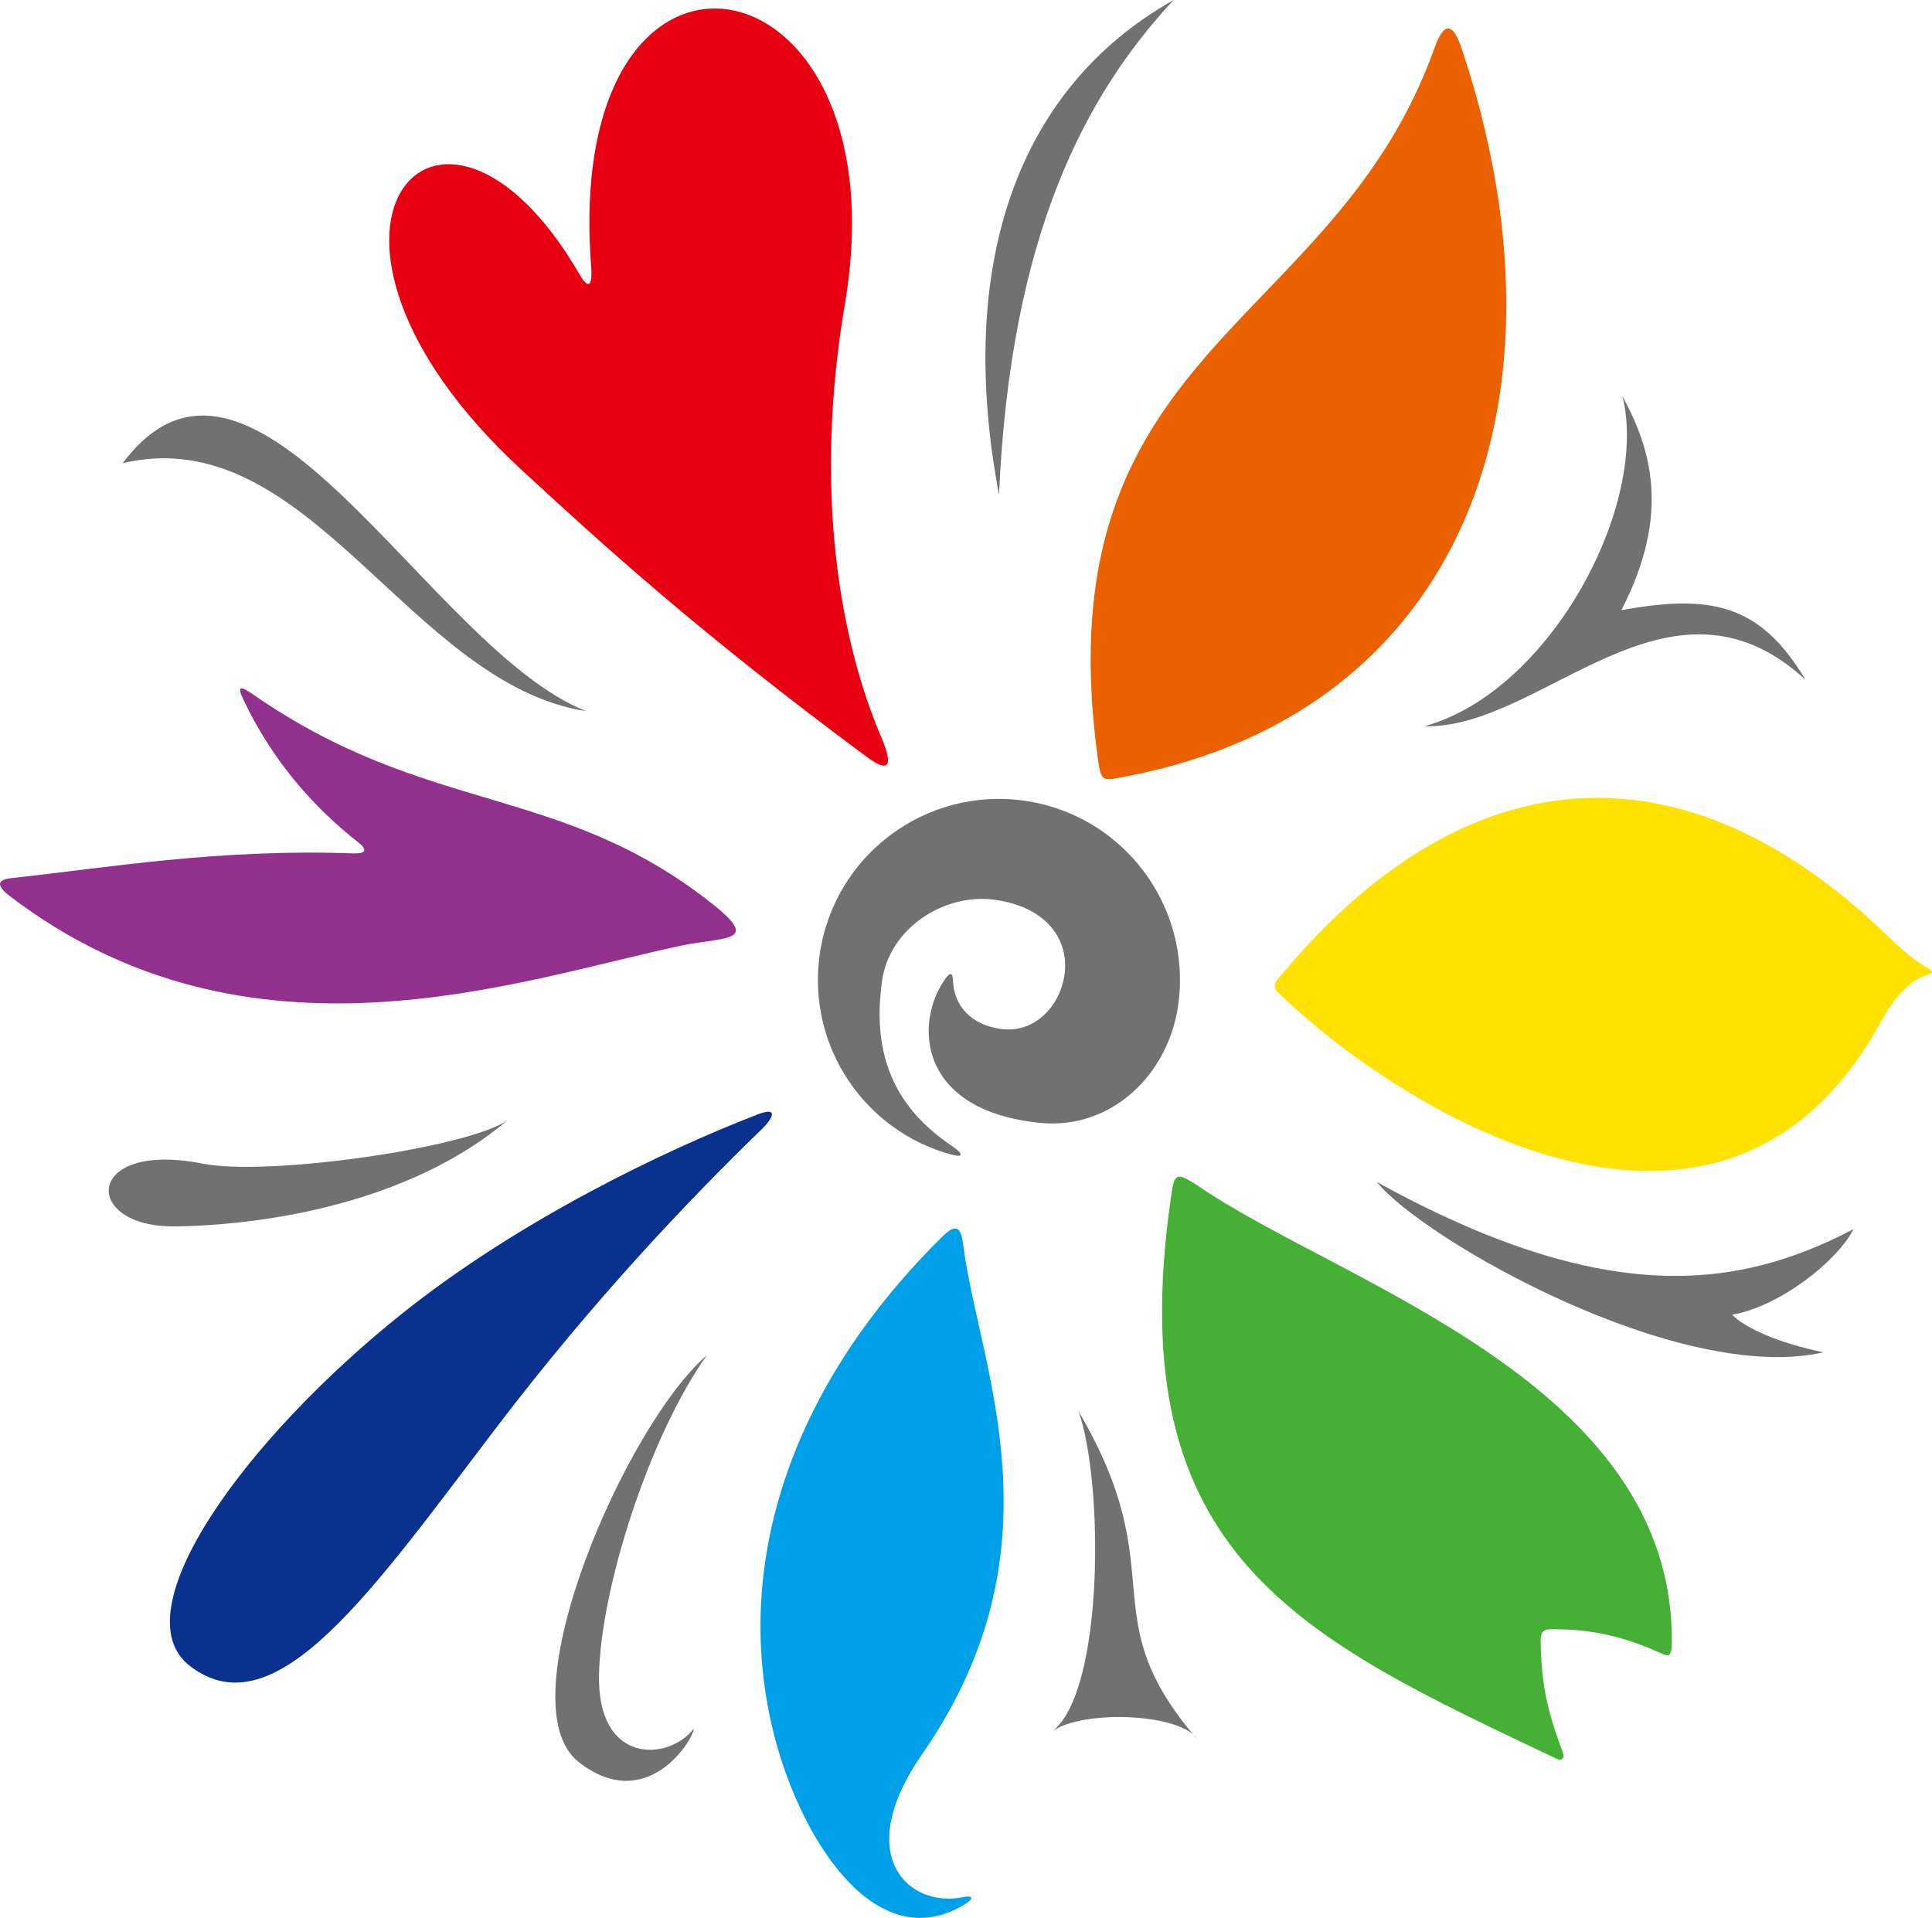
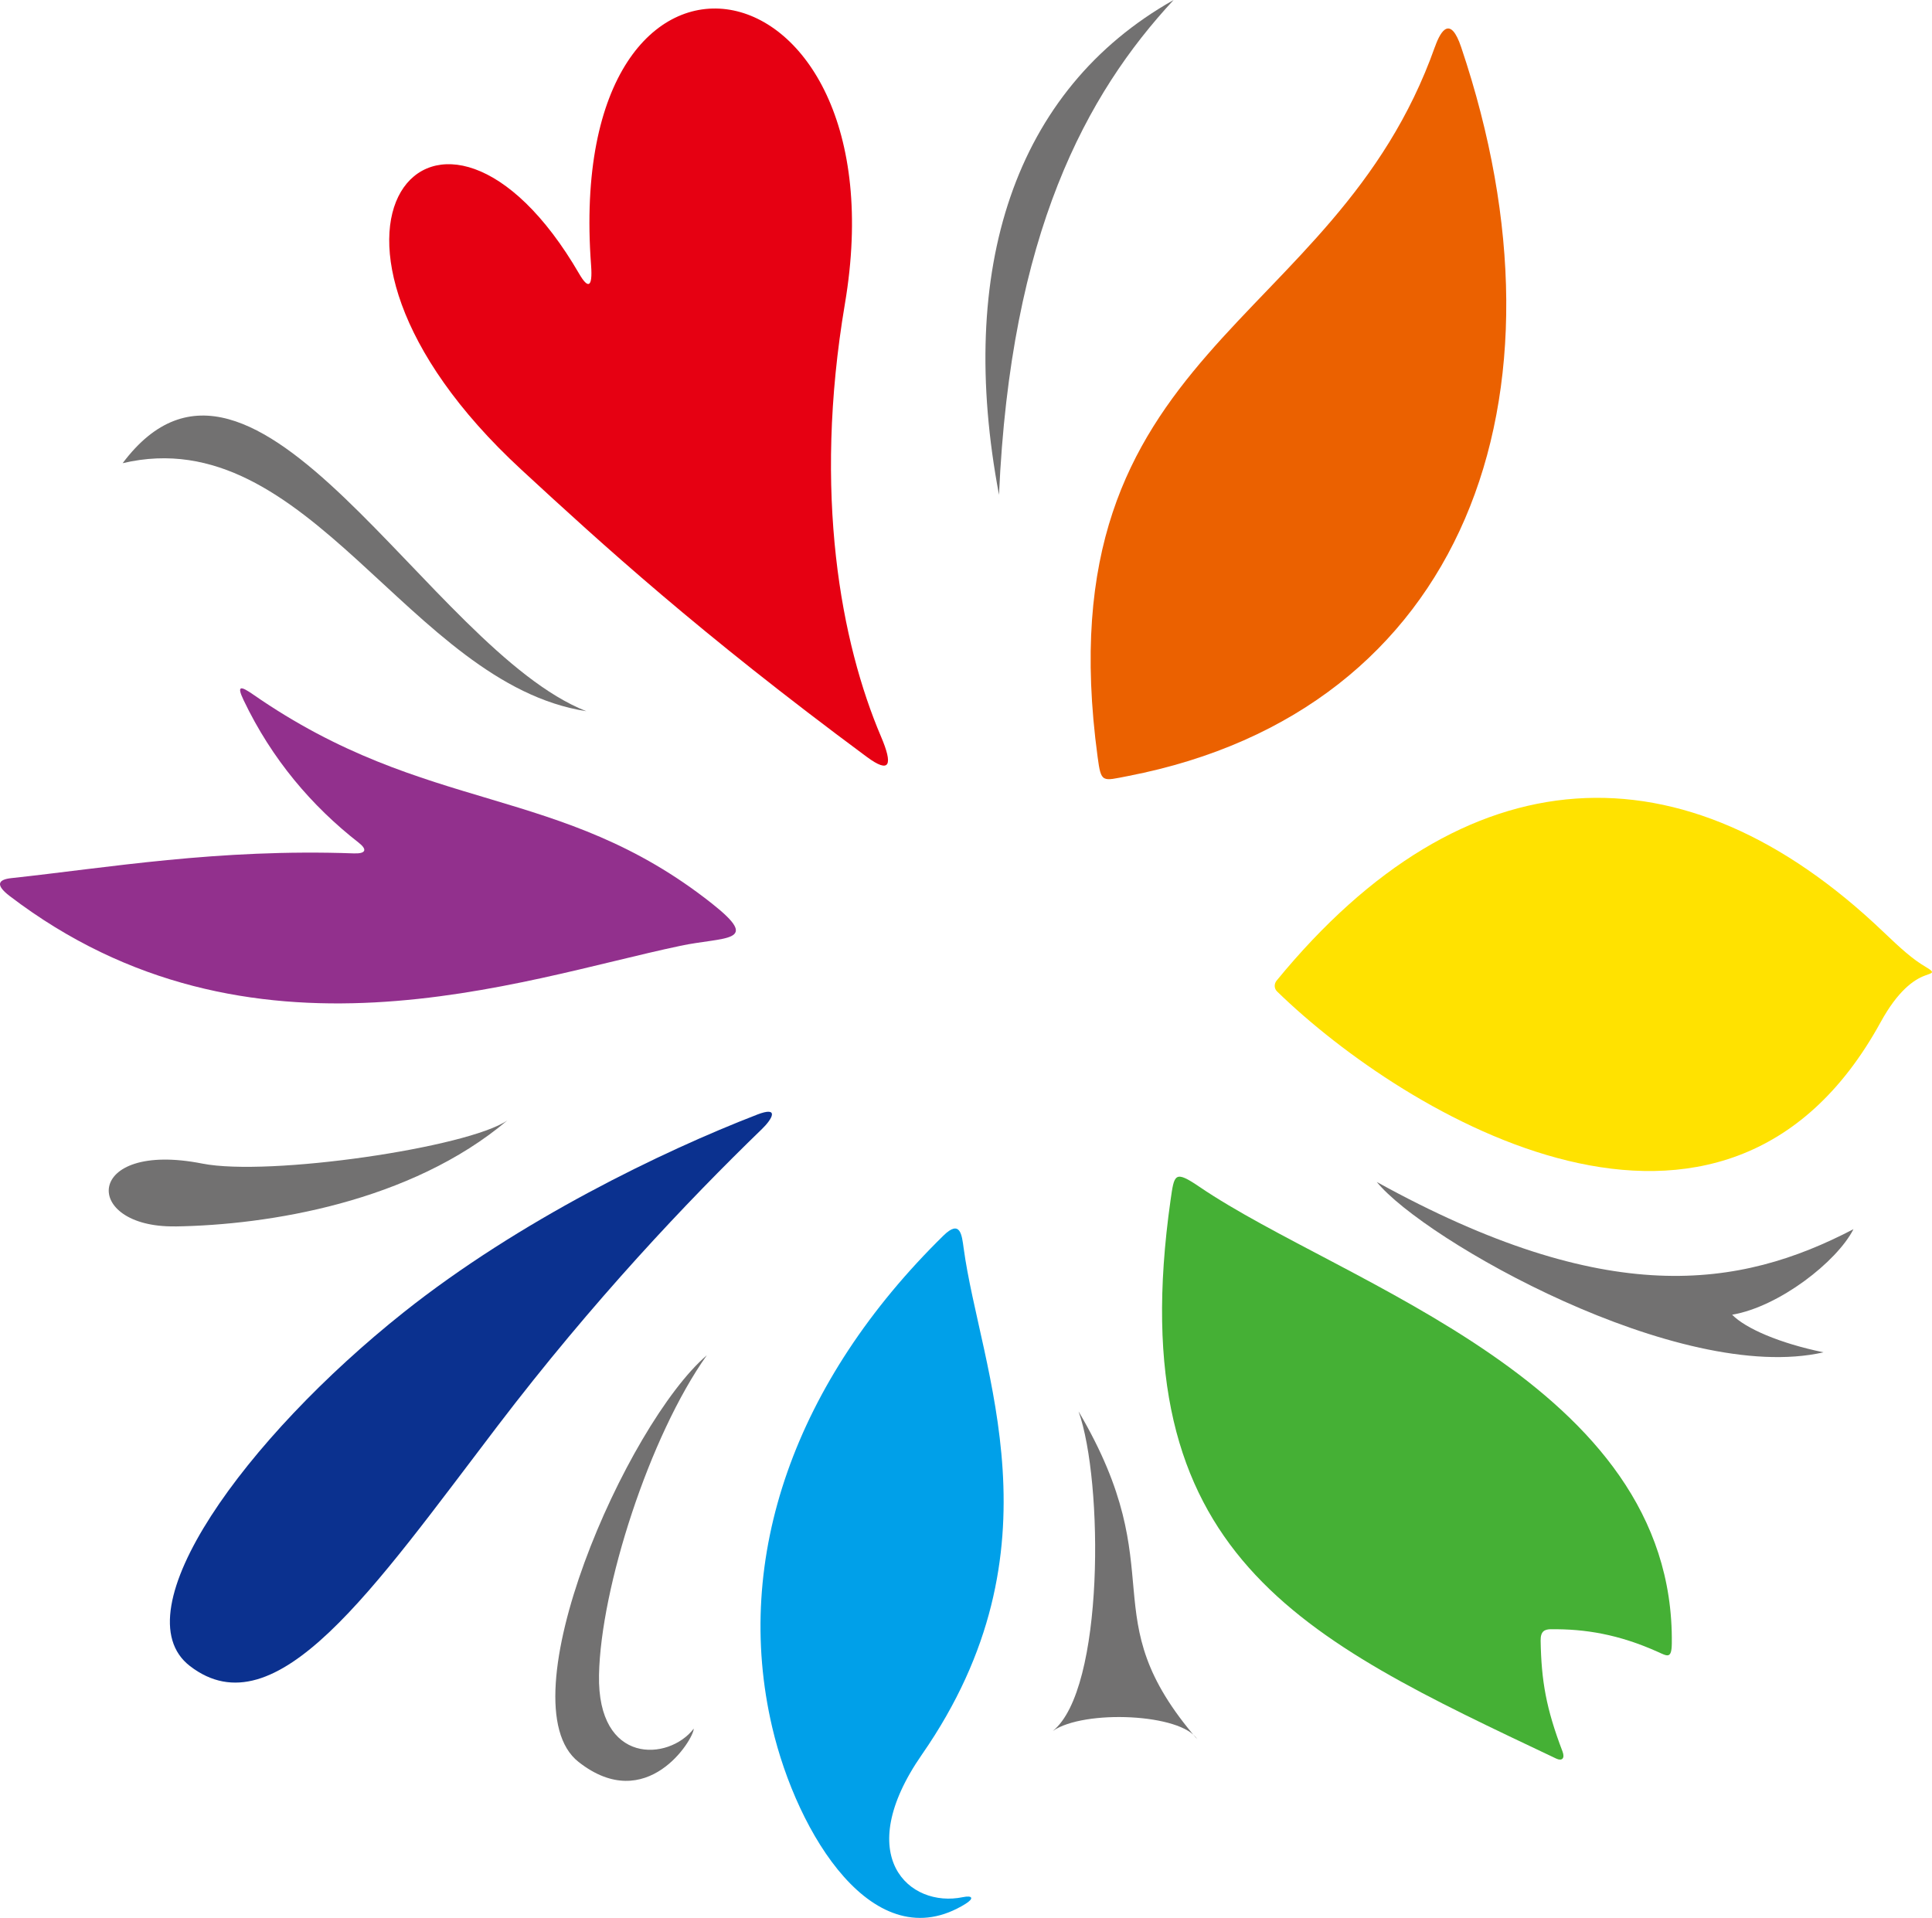
<svg xmlns="http://www.w3.org/2000/svg" id="design" version="1.1" viewBox="0 0 387.52 384.71">
  <defs>
    <style>
      .st0 {
        fill: #727171;
      }

      .st1 {
        fill: #ffe200;
      }

      .st2 {
        fill: #45b035;
      }

      .st3 {
        fill: #eb6100;
      }

      .st4 {
        fill: #00a0e9;
      }

      .st5 {
        fill: #0b318f;
      }

      .st6 {
        fill: #e60012;
      }

      .st7 {
        fill: #92308d;
      }
    </style>
  </defs>
  <g>
    <path class="st3" d="M287.82,9.38c-20.25,57.22-78.82,59.89-67.66,142.46.71,5.29.88,4.83,6.12,3.82,67.38-13.07,90.52-75.8,66.8-146.2-2.11-6.26-4.03-3.53-5.25-.08h-.01Z" />
    <path class="st2" d="M311.11,326.81c6.78-.08,13.56,1.01,21.42,4.54,1.91.86,2.76,1.47,2.8-1.67.64-52.26-65.8-71.95-94.72-91.6-5.04-3.42-5.07-2.58-5.82,2.66-10.16,71.49,26.25,87.77,77.37,112.02,1.15.54,1.77-.06,1.25-1.43-3.29-8.62-4.25-14.17-4.39-22.23-.03-1.94.83-2.28,2.1-2.3h0Z" />
-     <path class="st6" d="M104.55,94.19c16.41,15.15,35.55,32.62,69.28,57.61,4.77,3.54,5.28,1.58,2.9-4.01-8-18.76-13.72-48.64-7.26-86.84,12.05-71.21-56.57-83.51-50.91-7.73.34,4.56-.63,4.73-2.37,1.73-28.14-48.46-63.39-8.55-11.65,39.23h.01Z" />
+     <path class="st6" d="M104.55,94.19c16.41,15.15,35.55,32.62,69.28,57.61,4.77,3.54,5.28,1.58,2.9-4.01-8-18.76-13.72-48.64-7.26-86.84,12.05-71.21-56.57-83.51-50.91-7.73.34,4.56-.63,4.73-2.37,1.73-28.14-48.46-63.39-8.55-11.65,39.23Z" />
    <path class="st7" d="M136.4,189.74c-32.26,6.78-86.26,26.77-134.45-10-2.97-2.27-2.3-3.32.34-3.6,19.15-2.06,41.45-5.94,68.66-4.96,2.48.09,2.76-.77.97-2.17-9.35-7.29-17.39-16.69-23.06-28.57-1.48-3.1-.5-2.8,1.92-1.13,34.98,24.29,61.48,17.78,92.01,41.92,10.03,7.93,2.66,6.6-6.38,8.5h-.01Z" />
    <path class="st4" d="M193.29,250.37c3.29,24.37,20.34,60.22-8.37,101.57-14.2,20.45-2.5,30.83,8.2,28.61,1.99-.41,2.29.26.53,1.35-18.31,11.36-33.74-14-38.76-35.42-8-34.15,4.65-69.51,34.34-98.63,3.38-3.32,3.7-.15,4.06,2.53h0Z" />
    <path class="st1" d="M377.79,186.95c-40.04-38.29-83.97-36.32-121.72,9.74-.54.66-.53,1.6.11,2.21,25.58,24.88,89.58,63.56,121.04,6.13,3.45-6.29,6.65-8.51,8.86-9.33,1.54-.57,2.18-.57.19-1.74-2.62-1.53-5.05-3.73-8.48-7.01h0Z" />
    <path class="st5" d="M151.82,223.6c-18.99,7.34-47.68,21.22-70.82,39.61-31.76,25.25-57.05,60.09-42.9,70.98,17.27,13.3,36.8-15.49,61.66-48.1,19.22-25.21,38.03-45.05,53.07-59.62,2.01-1.94,3.66-4.68-1-2.88h-.01Z" />
  </g>
  <g>
-     <path class="st0" d="M190.82,231.6c-17.4-4.72-28.98-21.77-26.41-40.09,2.79-19.86,21.15-33.69,41.01-30.9,19.86,2.79,33.69,21.15,30.9,41.01-1.97,14.02-13.51,25.03-27.66,23.62-24.6-2.44-25.34-20.03-19.08-28.86,1.05-1.49,1.5-1.2,1.56.24.22,5.31,3.76,8.96,9.63,9.78,6.71.94,11.86-4.56,12.75-10.91.93-6.61-3.17-13.48-13.95-15-10.02-1.41-21.14,5.54-22.65,16.31-2.14,15.22,2.85,25.56,14.05,33.09,2.25,1.52,2.4,2.39-.15,1.7h0Z" />
    <path class="st0" d="M24.6,92.91c37.31-8.8,57.43,44.23,93,49.75-31.58-12.43-66.59-84.96-93-49.75Z" />
    <path class="st0" d="M235.4,0c-32.06,18.08-43.56,54.12-35.02,99.25,2.32-52.45,17.48-80.36,35.02-99.25Z" />
-     <path class="st0" d="M325.43,79.48c5.39,21.56-14.23,59.08-39.67,66.19,23.5.65,48.95-34.5,76.37-9.34-9.1-15.24-19.02-17.18-36.91-13.94,10.06-19.49,5.82-32.56.22-42.91,0,0-.01,0-.01,0Z" />
    <path class="st0" d="M141.79,271.84c-16.17,13.86-40.72,69.79-25.75,81.58,13.68,10.77,23.11-4.56,23.11-6.67-4.98,6.5-19.36,7.37-19-10.78.34-17.44,10.09-47.89,21.64-64.14h0Z" />
    <path class="st0" d="M35.1,246c-18.73.26-18.33-17.29,5.47-12.6,13.37,2.64,53.29-3.2,61.2-8.66-19.39,16.38-47.93,21-66.66,21.27h-.01Z" />
    <path class="st0" d="M216.34,283.12c4.98,13.96,5.21,55.83-5.18,64.1,6.3-4.37,25.88-3.49,29,1.68-21.58-24.99-4.53-33.04-23.82-65.78Z" />
    <path class="st0" d="M276.16,237.1c9.42,11.6,60.67,40.75,89.6,34.16-8.85-1.83-15.62-4.78-18.33-7.54,9.41-1.6,20.99-10.61,24.34-17.16-22.88,11.94-49.46,16.01-95.6-9.46h-.01Z" />
  </g>
</svg>